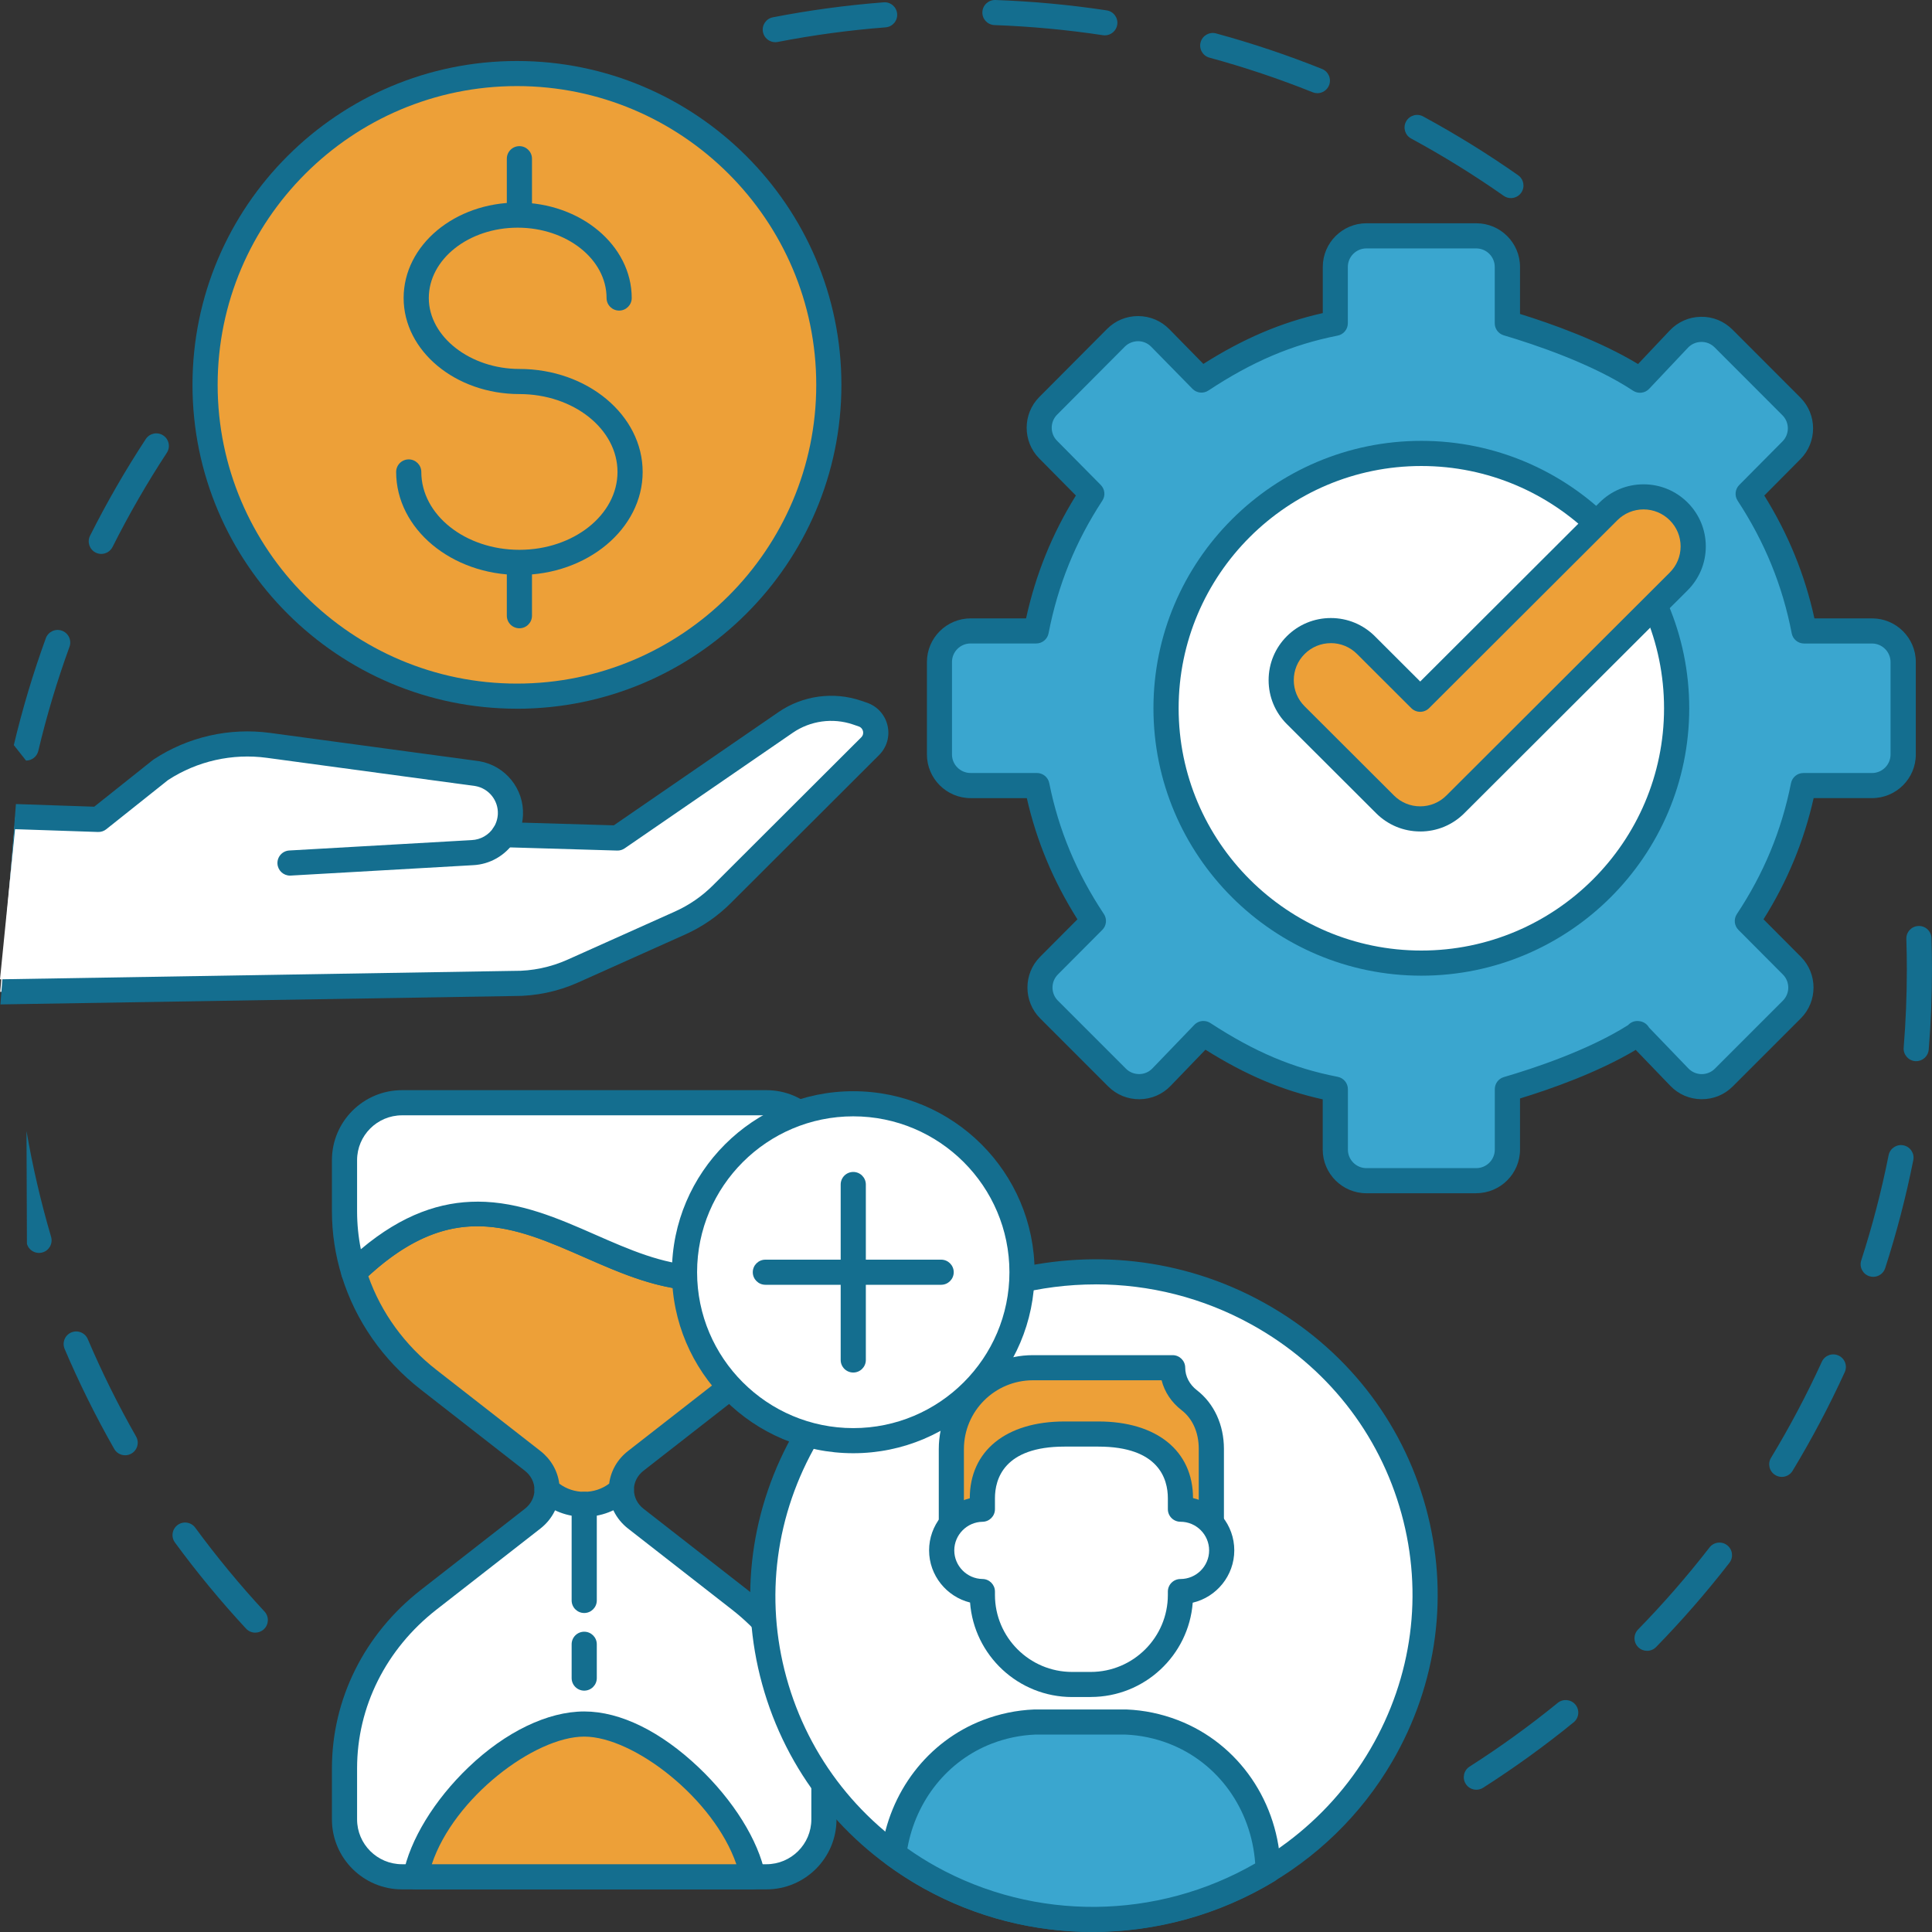
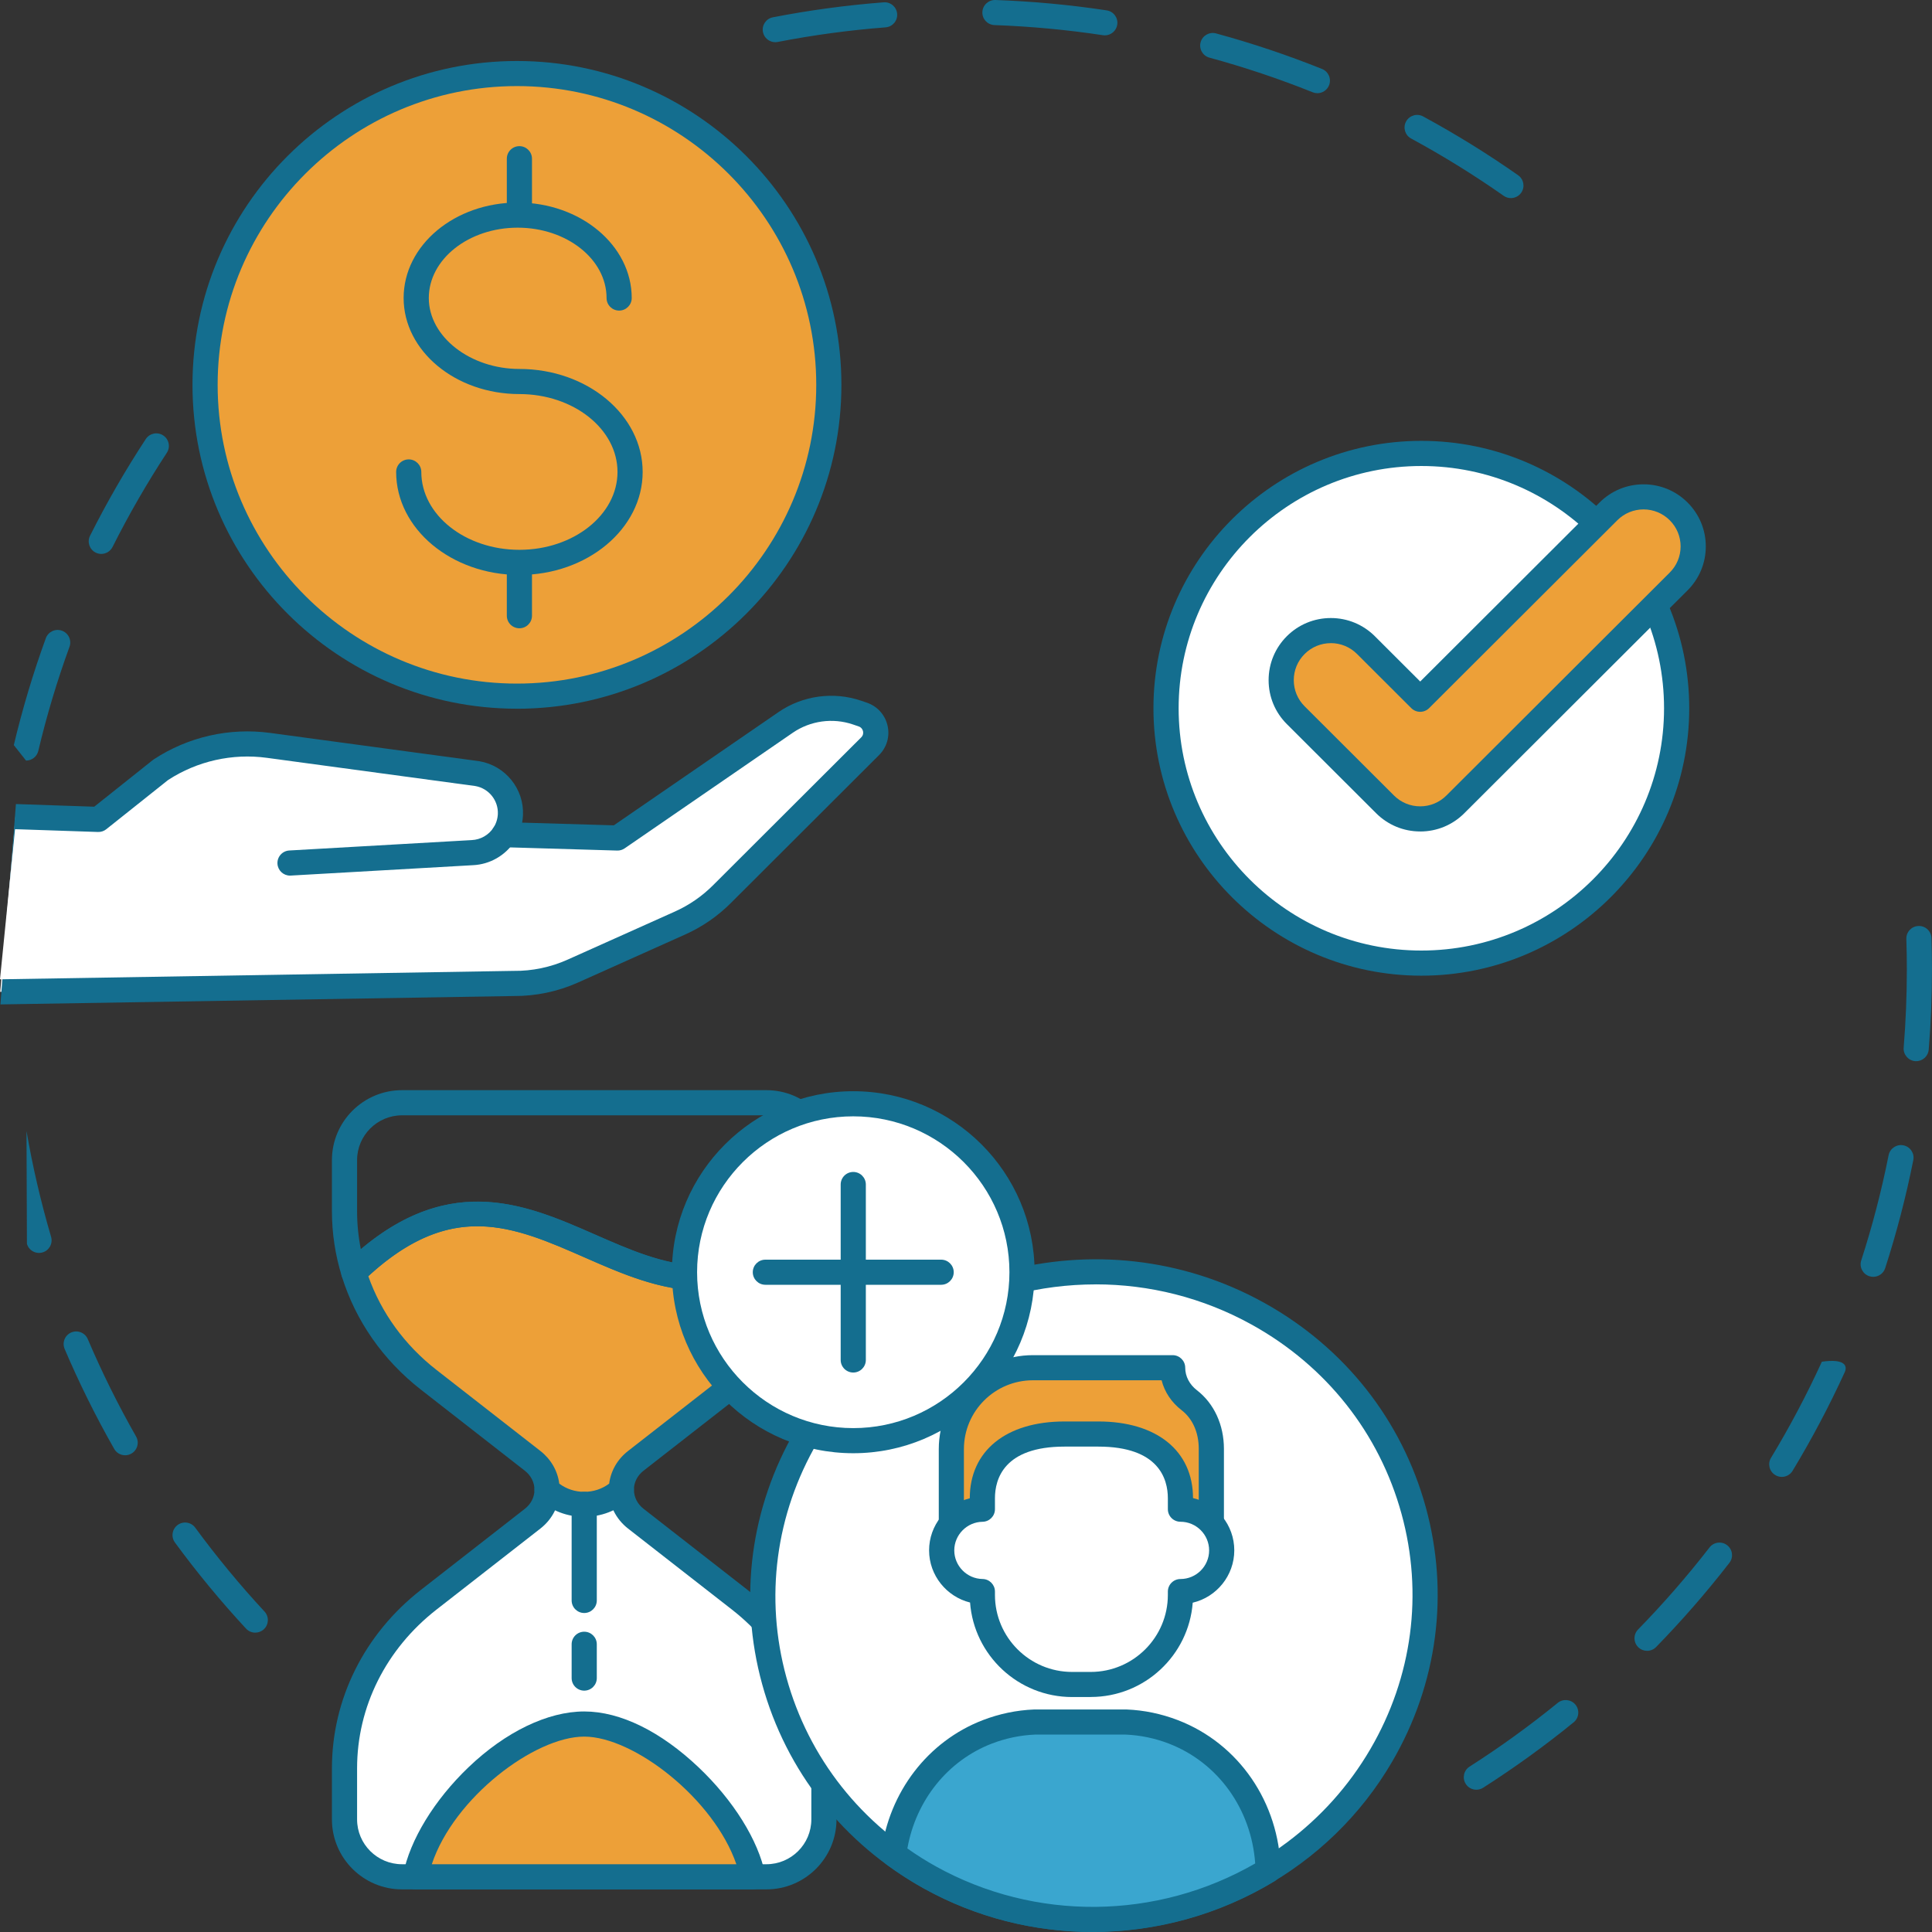
<svg xmlns="http://www.w3.org/2000/svg" width="133" height="133" viewBox="0 0 133 133" fill="none">
  <rect x="0" y="0" width="133" height="133" fill="#333333" stroke="none" />
  <g clip-path="url(#clip0_4_1723)">
    <path d="M0.951 51.294C1.54 48.81 2.282 46.334 3.155 43.934C3.319 43.486 3.815 43.255 4.266 43.418C4.715 43.581 4.947 44.078 4.784 44.526C3.934 46.862 3.209 49.274 2.636 51.694C2.541 52.092 2.187 52.359 1.793 52.359" fill="#146E8F" />
    <path d="M6.974 38.132C6.843 38.132 6.712 38.103 6.586 38.041C6.158 37.827 5.986 37.307 6.199 36.88C7.344 34.6 8.634 32.36 10.036 30.224C10.298 29.824 10.836 29.712 11.235 29.974C11.635 30.236 11.747 30.773 11.484 31.171C10.119 33.253 8.863 35.434 7.747 37.655C7.594 37.958 7.288 38.132 6.972 38.132H6.974Z" fill="#146E8F" />
    <path d="M17.572 112.392C17.339 112.392 17.107 112.299 16.936 112.114C15.199 110.24 13.553 108.247 12.043 106.188C11.761 105.802 11.844 105.262 12.23 104.979C12.616 104.697 13.159 104.78 13.441 105.166C14.913 107.171 16.516 109.114 18.209 110.939C18.534 111.289 18.512 111.836 18.162 112.161C17.995 112.315 17.785 112.391 17.574 112.391L17.572 112.392Z" fill="#146E8F" />
    <path d="M8.615 100.181C8.313 100.181 8.02 100.023 7.862 99.743C6.597 97.523 5.448 95.207 4.449 92.861C4.262 92.421 4.467 91.914 4.907 91.727C5.348 91.541 5.856 91.745 6.043 92.185C7.017 94.472 8.135 96.726 9.368 98.889C9.605 99.304 9.459 99.833 9.042 100.068C8.908 100.145 8.76 100.181 8.615 100.181Z" fill="#146E8F" />
    <path d="M1.824 77.859C2.246 80.311 2.816 82.761 3.517 85.144C3.651 85.602 3.389 86.083 2.929 86.217C2.848 86.24 2.766 86.253 2.685 86.253C2.311 86.253 1.964 86.009 1.854 85.632" fill="#146E8F" />
-     <path d="M101.634 123.206C101.348 123.206 101.068 123.067 100.905 122.808C100.646 122.406 100.764 121.872 101.167 121.614C103.262 120.276 105.305 118.799 107.237 117.226C107.607 116.925 108.153 116.981 108.455 117.35C108.757 117.72 108.702 118.265 108.331 118.566C106.348 120.181 104.252 121.694 102.101 123.068C101.958 123.162 101.796 123.205 101.636 123.205L101.634 123.206ZM113.386 113.644C113.169 113.644 112.95 113.562 112.782 113.399C112.439 113.065 112.432 112.518 112.766 112.175C114.506 110.394 116.159 108.495 117.683 106.529C117.976 106.15 118.52 106.082 118.897 106.373C119.277 106.665 119.345 107.209 119.054 107.585C117.49 109.603 115.792 111.553 114.008 113.382C113.839 113.556 113.613 113.644 113.388 113.644H113.386ZM122.659 101.67C122.506 101.67 122.351 101.63 122.211 101.544C121.801 101.297 121.67 100.766 121.918 100.357C123.207 98.226 124.384 96.002 125.417 93.742C125.615 93.308 126.128 93.116 126.565 93.315C127 93.512 127.192 94.025 126.993 94.461C125.933 96.782 124.723 99.067 123.401 101.254C123.237 101.523 122.951 101.671 122.659 101.671V101.67ZM128.953 87.898C128.865 87.898 128.775 87.883 128.687 87.856C128.233 87.709 127.981 87.223 128.128 86.768C128.894 84.402 129.528 81.966 130.013 79.525C130.107 79.057 130.563 78.752 131.032 78.845C131.501 78.938 131.807 79.394 131.713 79.862C131.214 82.368 130.563 84.868 129.778 87.299C129.659 87.665 129.32 87.898 128.953 87.898ZM131.915 73.053C131.891 73.053 131.868 73.053 131.843 73.05C131.367 73.01 131.011 72.594 131.05 72.117C131.194 70.348 131.268 68.546 131.268 66.761C131.268 66.056 131.257 65.342 131.234 64.637C131.217 64.16 131.593 63.76 132.071 63.746C132.553 63.728 132.95 64.105 132.964 64.582C132.987 65.305 132.998 66.038 132.998 66.761C132.998 68.592 132.923 70.442 132.775 72.257C132.738 72.709 132.36 73.051 131.913 73.051L131.915 73.053Z" fill="#146E8F" />
+     <path d="M101.634 123.206C101.348 123.206 101.068 123.067 100.905 122.808C100.646 122.406 100.764 121.872 101.167 121.614C103.262 120.276 105.305 118.799 107.237 117.226C107.607 116.925 108.153 116.981 108.455 117.35C108.757 117.72 108.702 118.265 108.331 118.566C106.348 120.181 104.252 121.694 102.101 123.068C101.958 123.162 101.796 123.205 101.636 123.205L101.634 123.206ZM113.386 113.644C113.169 113.644 112.95 113.562 112.782 113.399C112.439 113.065 112.432 112.518 112.766 112.175C114.506 110.394 116.159 108.495 117.683 106.529C117.976 106.15 118.52 106.082 118.897 106.373C119.277 106.665 119.345 107.209 119.054 107.585C117.49 109.603 115.792 111.553 114.008 113.382C113.839 113.556 113.613 113.644 113.388 113.644H113.386ZM122.659 101.67C122.506 101.67 122.351 101.63 122.211 101.544C121.801 101.297 121.67 100.766 121.918 100.357C123.207 98.226 124.384 96.002 125.417 93.742C127 93.512 127.192 94.025 126.993 94.461C125.933 96.782 124.723 99.067 123.401 101.254C123.237 101.523 122.951 101.671 122.659 101.671V101.67ZM128.953 87.898C128.865 87.898 128.775 87.883 128.687 87.856C128.233 87.709 127.981 87.223 128.128 86.768C128.894 84.402 129.528 81.966 130.013 79.525C130.107 79.057 130.563 78.752 131.032 78.845C131.501 78.938 131.807 79.394 131.713 79.862C131.214 82.368 130.563 84.868 129.778 87.299C129.659 87.665 129.32 87.898 128.953 87.898ZM131.915 73.053C131.891 73.053 131.868 73.053 131.843 73.05C131.367 73.01 131.011 72.594 131.05 72.117C131.194 70.348 131.268 68.546 131.268 66.761C131.268 66.056 131.257 65.342 131.234 64.637C131.217 64.16 131.593 63.76 132.071 63.746C132.553 63.728 132.95 64.105 132.964 64.582C132.987 65.305 132.998 66.038 132.998 66.761C132.998 68.592 132.923 70.442 132.775 72.257C132.738 72.709 132.36 73.051 131.913 73.051L131.915 73.053Z" fill="#146E8F" />
    <path d="M104.011 13.637C103.839 13.637 103.666 13.587 103.514 13.479C101.474 12.048 99.332 10.723 97.144 9.537C96.723 9.309 96.567 8.784 96.795 8.364C97.023 7.944 97.55 7.788 97.97 8.016C100.216 9.234 102.416 10.595 104.509 12.064C104.901 12.339 104.994 12.879 104.719 13.27C104.551 13.508 104.283 13.637 104.01 13.637H104.011ZM90.687 6.414C90.579 6.414 90.47 6.394 90.364 6.351C88.053 5.424 85.661 4.622 83.258 3.969C82.797 3.844 82.525 3.368 82.651 2.908C82.777 2.447 83.253 2.176 83.715 2.301C86.182 2.972 88.637 3.795 91.01 4.748C91.454 4.925 91.67 5.429 91.492 5.872C91.356 6.21 91.032 6.416 90.689 6.416L90.687 6.414ZM53.371 2.904C52.965 2.904 52.602 2.617 52.522 2.204C52.43 1.736 52.737 1.282 53.206 1.191C55.711 0.705 58.275 0.357 60.831 0.16C61.309 0.122 61.724 0.479 61.761 0.954C61.799 1.43 61.442 1.846 60.965 1.883C58.477 2.075 55.979 2.414 53.538 2.888C53.483 2.899 53.427 2.904 53.371 2.904ZM76.056 2.434C76.013 2.434 75.97 2.43 75.925 2.423C73.469 2.052 70.957 1.817 68.46 1.727C67.983 1.709 67.609 1.309 67.627 0.832C67.645 0.355 68.047 -0.013 68.523 -5.40475e-05C71.086 0.091 73.663 0.332 76.186 0.714C76.658 0.786 76.983 1.227 76.912 1.699C76.847 2.127 76.477 2.434 76.056 2.434Z" fill="#146E8F" />
    <path d="M37.659 102.558C37.659 103.295 37.328 104.03 36.665 104.547L29.513 110.125C25.84 112.99 23.714 117.246 23.714 121.734V125.249C23.714 127.432 25.486 129.201 27.673 129.201H52.759C54.946 129.201 56.717 127.432 56.717 125.249V121.734C56.717 117.246 54.592 112.99 50.919 110.125L43.767 104.547C43.104 104.03 42.773 103.293 42.773 102.558" fill="white" />
    <path d="M52.761 130.066H27.675C25.014 130.066 22.85 127.904 22.85 125.249V121.734C22.85 116.963 25.085 112.484 28.981 109.444L36.133 103.865C36.554 103.537 36.794 103.06 36.794 102.556C36.794 102.079 37.183 101.691 37.661 101.691C38.139 101.691 38.527 102.079 38.527 102.556C38.527 103.596 38.043 104.57 37.201 105.227L30.049 110.805C26.575 113.515 24.582 117.497 24.582 121.732V125.248C24.582 126.95 25.97 128.335 27.675 128.335H52.761C54.466 128.335 55.853 126.95 55.853 125.248V121.732C55.853 117.497 53.86 113.513 50.387 110.805L43.235 105.227C42.392 104.568 41.909 103.594 41.909 102.556C41.909 102.079 42.297 101.691 42.775 101.691C43.253 101.691 43.641 102.079 43.641 102.556C43.641 103.06 43.882 103.537 44.302 103.865L51.454 109.444C55.35 112.484 57.585 116.963 57.585 121.734V125.249C57.585 127.906 55.42 130.066 52.761 130.066Z" fill="#146E8F" />
    <path d="M40.218 118.683C35.213 118.683 29.472 124.758 28.604 129.199H51.826C50.929 124.758 44.996 118.683 40.216 118.683H40.218Z" fill="#EDA038" />
    <path d="M51.826 130.066H28.604C28.345 130.066 28.101 129.951 27.936 129.75C27.77 129.551 27.704 129.289 27.754 129.034C28.216 126.666 29.901 123.906 32.261 121.651C34.809 119.216 37.709 117.818 40.218 117.818C42.726 117.818 45.501 119.214 48.074 121.648C50.482 123.926 52.203 126.684 52.676 129.029C52.728 129.283 52.662 129.547 52.496 129.748C52.331 129.949 52.087 130.066 51.826 130.066ZM29.725 128.336H50.692C49.138 123.822 43.625 119.549 40.216 119.549C36.807 119.549 31.245 123.754 29.725 128.336Z" fill="#146E8F" />
    <path d="M56.68 84.312C43.979 95.914 37.025 75.406 24.367 87.591L24.354 87.595C25.24 90.459 27.021 93.044 29.513 94.988L36.665 100.567C37.328 101.083 37.659 101.82 37.659 102.556L37.673 102.568C39.084 103.896 41.371 103.888 42.775 102.556C42.775 101.819 43.105 101.083 43.769 100.567L50.92 94.988C54.338 92.323 56.416 88.454 56.689 84.312" fill="#EDA038" />
    <path d="M40.218 104.421C39.086 104.421 37.955 104.018 37.089 103.207C36.931 103.069 36.823 102.875 36.798 102.651C36.794 102.617 36.793 102.583 36.793 102.55C36.793 102.048 36.55 101.573 36.131 101.246L28.98 95.668C26.363 93.627 24.476 90.922 23.526 87.847C23.456 87.623 23.481 87.381 23.594 87.175C23.653 87.067 23.734 86.976 23.829 86.902C30.597 80.438 36.108 82.858 40.972 84.992C45.724 87.076 50.211 89.046 56.092 83.672C56.273 83.507 56.505 83.433 56.732 83.448C56.735 83.448 56.739 83.448 56.742 83.448C57.221 83.478 57.582 83.891 57.549 84.368C57.26 88.752 55.037 92.87 51.45 95.668L44.299 101.246C43.878 101.575 43.637 102.052 43.637 102.556C43.637 102.793 43.54 103.019 43.368 103.182C42.5 104.007 41.357 104.419 40.212 104.419L40.218 104.421ZM38.5 102.134C39.504 102.888 40.935 102.888 41.936 102.134C42.047 101.255 42.507 100.452 43.237 99.885L50.389 94.307C52.996 92.273 54.795 89.464 55.51 86.386C49.589 90.662 44.667 88.502 40.279 86.576C35.371 84.422 31.12 82.556 25.353 87.851C26.245 90.375 27.86 92.599 30.049 94.307L37.201 99.885C37.928 100.454 38.388 101.255 38.5 102.134Z" fill="#146E8F" />
    <path d="M40.218 116.385C39.74 116.385 39.352 115.998 39.352 115.521V113.192C39.352 112.715 39.74 112.328 40.218 112.328C40.696 112.328 41.084 112.715 41.084 113.192V115.521C41.084 115.998 40.696 116.385 40.218 116.385Z" fill="#146E8F" />
    <path d="M40.218 111.04C39.74 111.04 39.352 110.652 39.352 110.175V103.56C39.352 103.083 39.74 102.696 40.218 102.696C40.696 102.696 41.084 103.083 41.084 103.56V110.175C41.084 110.652 40.696 111.04 40.218 111.04Z" fill="#146E8F" />
-     <path d="M52.761 75.912H27.675C25.488 75.912 23.716 77.681 23.716 79.864V83.379C23.716 84.822 23.936 86.239 24.354 87.595L24.367 87.591C37.025 75.406 43.979 95.914 56.68 84.312H56.689C56.708 84.004 56.719 83.692 56.719 83.379V79.864C56.719 77.681 54.947 75.912 52.761 75.912Z" fill="white" />
    <path d="M48.442 88.863C45.486 88.863 42.794 87.681 40.277 86.576C35.262 84.375 30.929 82.474 24.969 88.212C24.864 88.312 24.737 88.384 24.599 88.423C24.148 88.549 23.666 88.296 23.528 87.849C23.078 86.398 22.85 84.893 22.85 83.379V79.864C22.85 77.207 25.015 75.048 27.675 75.048H52.761C55.422 75.048 57.585 77.209 57.585 79.864V83.379C57.585 83.708 57.575 84.041 57.553 84.37C57.535 84.639 57.395 84.872 57.19 85.017C54.015 87.892 51.12 88.863 48.442 88.863ZM32.87 82.721C35.799 82.721 38.473 83.894 40.974 84.994C45.657 87.049 50.083 88.992 55.842 83.901C55.849 83.727 55.853 83.553 55.853 83.381V79.866C55.853 78.163 54.466 76.779 52.761 76.779H27.675C25.97 76.779 24.582 78.163 24.582 79.866V83.381C24.582 84.26 24.669 85.137 24.841 85.998C27.732 83.562 30.392 82.723 32.868 82.723L32.87 82.721Z" fill="#146E8F" />
    <path d="M77.336 132.04C89.871 130.897 99.123 120.033 98.001 107.774C96.879 95.516 85.808 86.505 73.273 87.648C60.738 88.791 51.486 99.655 52.608 111.914C53.73 124.172 64.801 133.183 77.336 132.04Z" fill="white" />
    <path d="M75.181 132.995C71.233 132.995 67.24 132.028 63.576 129.992C58.062 126.927 54.115 121.935 52.466 115.935C50.832 109.994 51.654 103.772 54.777 98.414C61.249 87.317 75.722 83.405 87.039 89.693C92.554 92.759 96.5 97.751 98.15 103.75C99.783 109.691 98.962 115.913 95.839 121.271C91.462 128.776 83.425 132.995 75.181 132.995ZM75.427 88.418C67.781 88.418 60.333 92.328 56.275 99.284C53.388 104.236 52.627 109.987 54.137 115.476C55.663 121.024 59.314 125.642 64.419 128.48C74.917 134.313 88.34 130.69 94.342 120.399C97.23 115.447 97.99 109.696 96.48 104.208C94.955 98.66 91.303 94.041 86.198 91.204C82.798 89.315 79.09 88.416 75.429 88.416L75.427 88.418Z" fill="#146E8F" />
    <path d="M65.492 104.907V99.759C65.492 96.663 68.006 94.154 71.107 94.154H80.725C80.725 95.038 81.165 95.847 81.868 96.387C82.782 97.092 83.391 98.256 83.391 99.742V104.852" fill="#EDA038" />
    <path d="M65.492 105.772C65.014 105.772 64.626 105.384 64.626 104.907V99.759C64.626 96.192 67.533 93.29 71.107 93.29H80.725C81.203 93.29 81.591 93.677 81.591 94.154C81.591 94.744 81.884 95.309 82.396 95.704C83.578 96.617 84.256 98.088 84.256 99.742V104.852C84.256 105.329 83.868 105.716 83.39 105.716C82.912 105.716 82.523 105.329 82.523 104.852V99.742C82.523 98.612 82.101 97.663 81.336 97.073C80.64 96.536 80.166 95.815 79.965 95.019H71.106C68.487 95.019 66.356 97.144 66.356 99.759V104.907C66.356 105.384 65.968 105.772 65.49 105.772H65.492Z" fill="#146E8F" />
    <path d="M80.77 119.223C79.747 118.83 78.655 118.595 77.519 118.548H71.224C70.088 118.595 68.996 118.83 67.974 119.223C64.401 120.597 62.002 123.904 61.528 127.642C62.306 128.216 63.125 128.753 63.997 129.237C71.503 133.409 80.423 132.937 87.298 128.762C87.204 124.577 84.694 120.731 80.771 119.223H80.77Z" fill="#3AA6CF" />
    <path d="M75.222 133C71.206 133 67.19 131.999 63.575 129.99C62.716 129.513 61.855 128.957 61.012 128.336C60.761 128.15 60.627 127.843 60.667 127.533C61.195 123.364 63.875 119.87 67.661 118.414C68.796 117.978 69.983 117.73 71.188 117.682C71.199 117.682 71.212 117.682 71.224 117.682H77.519C77.531 117.682 77.542 117.682 77.555 117.682C78.761 117.73 79.947 117.978 81.082 118.414C85.282 120.028 88.062 124.082 88.164 128.74C88.171 129.049 88.013 129.337 87.749 129.499C83.912 131.831 79.567 133 75.224 133H75.222ZM62.464 127.249C63.111 127.705 63.767 128.118 64.419 128.48C71.253 132.277 79.632 132.189 86.409 128.281C86.144 124.537 83.85 121.332 80.459 120.028C79.506 119.662 78.511 119.454 77.501 119.411H71.242C70.232 119.454 69.239 119.662 68.284 120.028C65.246 121.196 63.052 123.935 62.464 127.249Z" fill="#146E8F" />
    <path d="M81.262 103.894V103.141C81.262 100.025 78.732 98.721 75.611 98.721H73.28C70.159 98.721 67.627 100.025 67.627 103.141V103.896C66.076 103.917 64.825 105.176 64.825 106.73C64.825 108.283 66.076 109.542 67.627 109.564V109.795C67.627 113.201 70.392 115.962 73.805 115.962H75.086C78.496 115.962 81.264 113.201 81.264 109.795V109.566C82.832 109.566 84.105 108.296 84.105 106.73C84.105 105.164 82.832 103.894 81.264 103.894H81.262Z" fill="white" />
    <path d="M75.086 116.825H73.805C70.097 116.825 67.052 113.951 66.78 110.319C65.165 109.919 63.959 108.453 63.959 106.728C63.959 105.002 65.156 103.549 66.761 103.142V103.139C66.761 99.88 69.258 97.855 73.28 97.855H75.611C79.627 97.855 82.124 99.876 82.128 103.128C83.756 103.519 84.969 104.984 84.969 106.726C84.969 108.468 83.745 109.948 82.108 110.33C81.832 113.956 78.788 116.821 75.086 116.821V116.825ZM73.28 99.585C69.116 99.585 68.493 101.813 68.493 103.14V103.896C68.493 104.369 68.112 104.753 67.639 104.76C66.567 104.775 65.693 105.659 65.693 106.73C65.693 107.8 66.567 108.685 67.639 108.699C68.114 108.706 68.493 109.09 68.493 109.564V109.795C68.493 112.719 70.876 115.097 73.803 115.097H75.084C78.013 115.097 80.396 112.719 80.396 109.795V109.565C80.396 109.088 80.784 108.701 81.262 108.701C82.351 108.701 83.237 107.817 83.237 106.73C83.237 105.643 82.351 104.758 81.262 104.758C80.784 104.758 80.396 104.371 80.396 103.894V103.14C80.396 101.813 79.774 99.585 75.611 99.585H73.28Z" fill="#146E8F" />
    <path d="M58.737 99.177C65.153 99.177 70.355 93.985 70.355 87.58C70.355 81.176 65.153 75.984 58.737 75.984C52.321 75.984 47.12 81.176 47.12 87.58C47.12 93.985 52.321 99.177 58.737 99.177Z" fill="white" />
    <path d="M58.739 100.041C51.855 100.041 46.255 94.452 46.255 87.58C46.255 80.709 51.855 75.12 58.739 75.12C65.623 75.12 71.222 80.709 71.222 87.58C71.222 94.452 65.623 100.041 58.739 100.041ZM58.739 76.849C52.811 76.849 47.988 81.663 47.988 87.58C47.988 93.498 52.811 98.312 58.739 98.312C64.667 98.312 69.49 93.498 69.49 87.58C69.49 81.663 64.667 76.849 58.739 76.849Z" fill="#146E8F" />
    <path d="M58.739 94.486C58.261 94.486 57.873 94.099 57.873 93.621V81.543C57.873 81.066 58.261 80.678 58.739 80.678C59.217 80.678 59.605 81.066 59.605 81.543V93.621C59.605 94.099 59.217 94.486 58.739 94.486Z" fill="#146E8F" />
    <path d="M64.789 88.445H52.689C52.211 88.445 51.822 88.057 51.822 87.58C51.822 87.103 52.211 86.716 52.689 86.716H64.789C65.267 86.716 65.655 87.103 65.655 87.58C65.655 88.057 65.267 88.445 64.789 88.445Z" fill="#146E8F" />
-     <path d="M112.718 71.152L115.604 74.151C116.437 75.016 117.819 75.03 118.667 74.18L123.349 69.498C124.182 68.664 124.184 67.312 123.352 66.476L120.292 63.403C122.132 60.632 123.438 57.628 124.148 54.081C124.148 54.081 126.858 54.081 128.872 54.081C130.057 54.081 131.016 53.124 131.016 51.942V45.579C131.016 44.397 130.057 43.438 128.872 43.438H124.197C123.512 39.89 122.182 36.799 120.348 33.999L123.325 30.998C124.155 30.163 124.154 28.814 123.32 27.98L118.65 23.305C117.794 22.45 116.4 22.47 115.571 23.348L112.901 26.177C110.092 24.319 106.137 22.959 103.769 22.258V18.38C103.769 17.198 102.809 16.24 101.625 16.24H94.067C92.883 16.24 91.923 17.198 91.923 18.38V22.258C88.369 22.961 85.523 24.31 82.714 26.166L79.873 23.27C79.037 22.418 77.665 22.412 76.823 23.259L72.16 27.942C71.332 28.774 71.328 30.118 72.155 30.955L75.165 33.999C73.33 36.799 72.024 39.892 71.339 43.438H66.822C65.638 43.438 64.676 44.395 64.676 45.579V51.942C64.676 53.124 65.638 54.081 66.822 54.083H71.388C72.097 57.631 73.438 60.634 75.278 63.405L72.218 66.478C71.386 67.314 71.386 68.666 72.222 69.5L76.903 74.181C77.752 75.03 79.134 75.017 79.966 74.153L82.852 71.154C85.627 72.964 88.371 74.289 91.925 74.98V79.141C91.925 80.323 92.885 81.281 94.069 81.281H101.627C102.811 81.281 103.771 80.323 103.771 79.141V74.98C106.141 74.289 109.99 72.971 112.764 71.159" fill="#3AA6CF" />
-     <path d="M101.625 82.144H94.067C92.407 82.144 91.057 80.795 91.057 79.139V75.681C88.243 75.055 85.76 74.004 82.984 72.262L80.59 74.748C80.024 75.337 79.264 75.663 78.448 75.672C77.636 75.679 76.865 75.367 76.288 74.79L71.607 70.108C70.439 68.94 70.437 67.037 71.602 65.866L74.171 63.287C72.504 60.643 71.359 57.9 70.687 54.944H66.822C65.161 54.944 63.81 53.595 63.81 51.938V45.576C63.81 43.918 65.161 42.57 66.822 42.57H70.635C71.302 39.529 72.428 36.749 74.065 34.112L71.54 31.558C70.385 30.389 70.389 28.491 71.548 27.329L76.211 22.645C76.78 22.073 77.537 21.759 78.344 21.759H78.356C79.167 21.763 79.927 22.082 80.495 22.661L82.84 25.052C85.6 23.304 88.186 22.202 91.061 21.553V18.375C91.061 16.717 92.412 15.37 94.071 15.37H101.629C103.289 15.37 104.639 16.719 104.639 18.375V21.612C106.779 22.276 110.118 23.458 112.764 25.061L114.944 22.753C115.508 22.156 116.27 21.82 117.093 21.809C117.918 21.793 118.687 22.113 119.268 22.694L123.938 27.368C125.102 28.534 125.106 30.435 123.945 31.605L121.455 34.114C123.111 36.778 124.245 39.556 124.906 42.57H128.876C130.536 42.57 131.886 43.918 131.886 45.576V51.938C131.886 53.595 130.536 54.942 128.876 54.942C127.496 54.942 125.791 54.942 124.853 54.942C124.175 57.934 123.041 60.677 121.401 63.285L123.97 65.864C125.137 67.035 125.135 68.939 123.967 70.106L119.286 74.788C118.709 75.364 117.95 75.677 117.126 75.67C116.31 75.663 115.548 75.335 114.984 74.746L112.605 72.275C109.981 73.841 106.728 74.98 104.639 75.618V79.136C104.639 80.793 103.287 82.14 101.629 82.14L101.625 82.144ZM82.85 70.286C83.014 70.286 83.179 70.332 83.325 70.427C86.383 72.422 89.005 73.53 92.089 74.129C92.495 74.208 92.79 74.564 92.79 74.978V79.139C92.79 79.842 93.363 80.415 94.067 80.415H101.625C102.33 80.415 102.903 79.842 102.903 79.139V74.978C102.903 74.594 103.156 74.255 103.526 74.147C105.548 73.557 109.302 72.321 112.076 70.571C112.089 70.556 112.103 70.542 112.118 70.528C112.322 70.332 112.597 70.255 112.856 70.298C113.104 70.325 113.339 70.46 113.487 70.684C113.498 70.702 113.508 70.718 113.519 70.736L116.227 73.55C116.468 73.799 116.79 73.939 117.136 73.943C117.483 73.943 117.809 73.814 118.053 73.568L122.734 68.886C123.23 68.391 123.23 67.582 122.734 67.086L119.674 64.013C119.384 63.722 119.34 63.269 119.566 62.926C121.42 60.132 122.641 57.183 123.295 53.911C123.375 53.508 123.731 53.215 124.145 53.215C124.145 53.215 126.854 53.215 128.869 53.215C129.573 53.215 130.146 52.643 130.146 51.94V45.578C130.146 44.874 129.573 44.3 128.869 44.3H124.193C123.778 44.3 123.42 44.006 123.343 43.599C122.709 40.311 121.49 37.325 119.62 34.469C119.397 34.129 119.442 33.676 119.729 33.388L122.707 30.387C123.201 29.89 123.199 29.083 122.705 28.588L118.035 23.913C117.789 23.666 117.458 23.531 117.111 23.539C116.763 23.544 116.437 23.686 116.198 23.939L113.528 26.767C113.239 27.074 112.772 27.128 112.419 26.895C109.622 25.045 105.643 23.712 103.519 23.083C103.151 22.974 102.899 22.636 102.899 22.254V18.376C102.899 17.673 102.326 17.101 101.622 17.101H94.064C93.359 17.101 92.786 17.673 92.786 18.376V22.254C92.786 22.667 92.493 23.022 92.089 23.103C88.951 23.723 86.205 24.889 83.188 26.884C82.841 27.113 82.382 27.065 82.09 26.767L79.249 23.87C79.009 23.625 78.687 23.488 78.344 23.488C78.001 23.494 77.677 23.621 77.434 23.863L72.771 28.547C72.279 29.04 72.277 29.847 72.768 30.342L75.778 33.386C76.063 33.676 76.11 34.125 75.885 34.466C74.038 37.287 72.827 40.272 72.184 43.596C72.105 44.003 71.749 44.297 71.334 44.297H66.814C66.11 44.297 65.535 44.869 65.535 45.574V51.936C65.535 52.639 66.108 53.212 66.814 53.213H71.38C71.794 53.213 72.15 53.504 72.231 53.909C72.876 57.133 74.106 60.081 75.993 62.924C76.22 63.267 76.175 63.721 75.885 64.011L72.825 67.084C72.331 67.581 72.331 68.39 72.827 68.885L77.508 73.566C77.752 73.812 78.076 73.939 78.425 73.941C78.771 73.938 79.095 73.799 79.334 73.548L82.22 70.549C82.389 70.374 82.615 70.284 82.845 70.284L82.85 70.286Z" fill="#146E8F" />
    <path d="M110.274 61.164C117.138 54.312 117.138 43.204 110.274 36.353C103.41 29.501 92.281 29.501 85.417 36.353C78.553 43.204 78.553 54.312 85.417 61.164C92.281 68.015 103.41 68.015 110.274 61.164Z" fill="white" />
    <path d="M97.846 67.166C87.677 67.166 79.404 58.908 79.404 48.758C79.404 38.607 87.677 30.349 97.846 30.349C108.015 30.349 116.288 38.607 116.288 48.758C116.288 58.908 108.015 67.166 97.846 67.166ZM97.846 32.08C88.633 32.08 81.138 39.562 81.138 48.758C81.138 57.954 88.633 65.436 97.846 65.436C107.059 65.436 114.554 57.954 114.554 48.758C114.554 39.562 107.059 32.08 97.846 32.08Z" fill="#146E8F" />
    <path d="M97.767 56.374C96.892 56.374 96.019 56.04 95.35 55.375L89.199 49.235C87.864 47.902 87.864 45.743 89.199 44.41C90.534 43.077 92.698 43.077 94.033 44.41L97.769 48.139L110.727 35.205C112.062 33.872 114.225 33.872 115.561 35.205C116.896 36.537 116.896 38.697 115.561 40.03L100.186 55.377C99.519 56.042 98.644 56.376 97.769 56.376L97.767 56.374Z" fill="#EDA038" />
    <path d="M97.767 57.238C96.622 57.238 95.548 56.793 94.737 55.986L88.586 49.846C87.778 49.039 87.332 47.965 87.332 46.822C87.332 45.68 87.778 44.607 88.586 43.798C89.395 42.991 90.471 42.546 91.616 42.546C92.761 42.546 93.835 42.991 94.646 43.798L97.769 46.916L110.114 34.593C110.923 33.786 111.999 33.341 113.144 33.341C114.288 33.341 115.363 33.786 116.173 34.593C116.982 35.4 117.428 36.475 117.428 37.617C117.428 38.76 116.982 39.832 116.173 40.641L100.799 55.988C99.99 56.795 98.913 57.24 97.769 57.24L97.767 57.238ZM91.616 44.275C90.935 44.275 90.293 44.541 89.812 45.022C89.33 45.502 89.064 46.142 89.064 46.822C89.064 47.502 89.33 48.142 89.812 48.623L95.963 54.763C96.445 55.244 97.086 55.509 97.767 55.509C98.448 55.509 99.09 55.244 99.571 54.763L114.946 39.416C115.428 38.935 115.694 38.295 115.694 37.615C115.694 36.935 115.428 36.295 114.946 35.815C114.464 35.334 113.823 35.068 113.142 35.068C112.461 35.068 111.819 35.334 111.338 35.815L98.38 48.749C98.042 49.086 97.492 49.086 97.154 48.749L93.418 45.02C92.937 44.539 92.295 44.273 91.614 44.273L91.616 44.275Z" fill="#146E8F" />
    <path d="M0.014 68.28L35.359 67.701C36.759 67.715 38.144 67.426 39.422 66.854L46.812 63.541C47.885 63.061 48.861 62.39 49.691 61.559L59.9 51.369C60.592 50.679 60.319 49.506 59.393 49.19L58.998 49.056C57.344 48.49 55.522 48.742 54.083 49.73L42.509 57.688L34.798 57.461L34.694 57.454C34.953 57.057 35.111 56.587 35.134 56.083C35.197 54.704 34.221 53.491 32.857 53.256L18.483 51.312C15.889 50.96 13.253 51.558 11.064 52.995L6.775 56.41L1.064 56.216" fill="white" />
    <path d="M1.096 55.351L6.487 55.534L10.525 52.318C10.546 52.302 10.568 52.286 10.589 52.272C12.953 50.722 15.799 50.076 18.602 50.455L32.976 52.399C32.987 52.399 32.996 52.403 33.007 52.404C34.796 52.713 36.085 54.311 36.002 56.123C35.995 56.293 35.975 56.464 35.943 56.63L42.254 56.817L53.594 49.02C55.251 47.881 57.377 47.588 59.28 48.238L59.675 48.372C60.394 48.618 60.926 49.206 61.098 49.945C61.271 50.684 61.052 51.445 60.514 51.981L50.306 62.171C49.397 63.079 48.342 63.805 47.168 64.331L39.777 67.644C38.399 68.26 36.872 68.578 35.362 68.567L0.029 69.145" fill="#146E8F" />
    <path d="M0 67.416L35.344 66.836C35.344 66.836 35.359 66.836 35.368 66.836C36.633 66.853 37.912 66.582 39.068 66.065L46.459 62.752C47.438 62.313 48.32 61.706 49.08 60.948L59.289 50.758C59.45 50.596 59.427 50.408 59.409 50.334C59.391 50.261 59.328 50.081 59.114 50.008L58.719 49.873C57.332 49.4 55.785 49.613 54.577 50.442L43.003 58.401C42.852 58.505 42.67 58.559 42.486 58.553L34.775 58.325C34.762 58.325 34.748 58.325 34.735 58.324L34.631 58.316C34.325 58.293 34.056 58.112 33.919 57.837C33.783 57.563 33.803 57.238 33.97 56.982C34.151 56.702 34.255 56.379 34.272 56.044C34.315 55.106 33.652 54.277 32.726 54.112L18.369 52.169C15.993 51.848 13.581 52.39 11.572 53.696L7.315 57.086C7.154 57.215 6.952 57.281 6.746 57.274L1.035 57.081" fill="white" />
    <path d="M19.964 60.277C19.508 60.277 19.127 59.922 19.1 59.461C19.073 58.983 19.438 58.575 19.916 58.548L32.478 57.832C33.087 57.803 33.643 57.484 33.971 56.98C34.232 56.58 34.769 56.467 35.17 56.727C35.571 56.987 35.684 57.523 35.423 57.923C34.791 58.892 33.725 59.504 32.57 59.559L20.016 60.275C20 60.275 19.982 60.275 19.966 60.275L19.964 60.277Z" fill="#146E8F" />
    <path d="M35.587 47.924C47.444 47.924 57.057 38.329 57.057 26.493C57.057 14.657 47.444 5.062 35.587 5.062C23.729 5.062 14.117 14.657 14.117 26.493C14.117 38.329 23.729 47.924 35.587 47.924Z" fill="#EDA038" />
    <path d="M35.587 48.788C23.271 48.788 13.251 38.787 13.251 26.493C13.251 14.199 23.271 4.199 35.587 4.199C47.903 4.199 57.923 14.201 57.923 26.494C57.923 38.788 47.903 48.79 35.587 48.79V48.788ZM35.587 5.926C24.227 5.926 14.983 15.153 14.983 26.493C14.983 37.832 24.227 47.059 35.587 47.059C46.947 47.059 56.191 37.832 56.191 26.493C56.191 15.153 46.947 5.926 35.587 5.926Z" fill="#146E8F" />
    <path d="M35.756 39.58C31.077 39.58 27.271 36.399 27.271 32.489C27.271 32.012 27.659 31.625 28.137 31.625C28.615 31.625 29.003 32.012 29.003 32.489C29.003 35.445 32.033 37.85 35.756 37.85C39.479 37.85 42.509 35.445 42.509 32.489C42.509 29.533 39.479 27.128 35.756 27.128C31.36 27.128 27.786 24.161 27.786 20.516C27.786 16.871 31.308 13.944 35.637 13.944C39.966 13.944 43.488 16.893 43.488 20.516C43.488 20.993 43.1 21.381 42.622 21.381C42.144 21.381 41.756 20.993 41.756 20.516C41.756 17.845 39.012 15.673 35.637 15.673C32.263 15.673 29.519 17.845 29.519 20.516C29.519 23.187 32.376 25.399 35.756 25.399C40.435 25.399 44.241 28.579 44.241 32.489C44.241 36.399 40.435 39.58 35.756 39.58Z" fill="#146E8F" />
    <path d="M35.756 15.203C35.278 15.203 34.89 14.816 34.89 14.339V10.925C34.89 10.448 35.278 10.061 35.756 10.061C36.234 10.061 36.622 10.448 36.622 10.925V14.339C36.622 14.816 36.234 15.203 35.756 15.203Z" fill="#146E8F" />
    <path d="M35.756 43.251C35.278 43.251 34.89 42.864 34.89 42.387V39.135C34.89 38.657 35.278 38.27 35.756 38.27C36.234 38.27 36.622 38.657 36.622 39.135V42.387C36.622 42.864 36.234 43.251 35.756 43.251Z" fill="#146E8F" />
  </g>
  <defs>
    <clipPath id="clip0_4_1723">
      <rect width="133" height="133" fill="white" />
    </clipPath>
  </defs>
</svg>